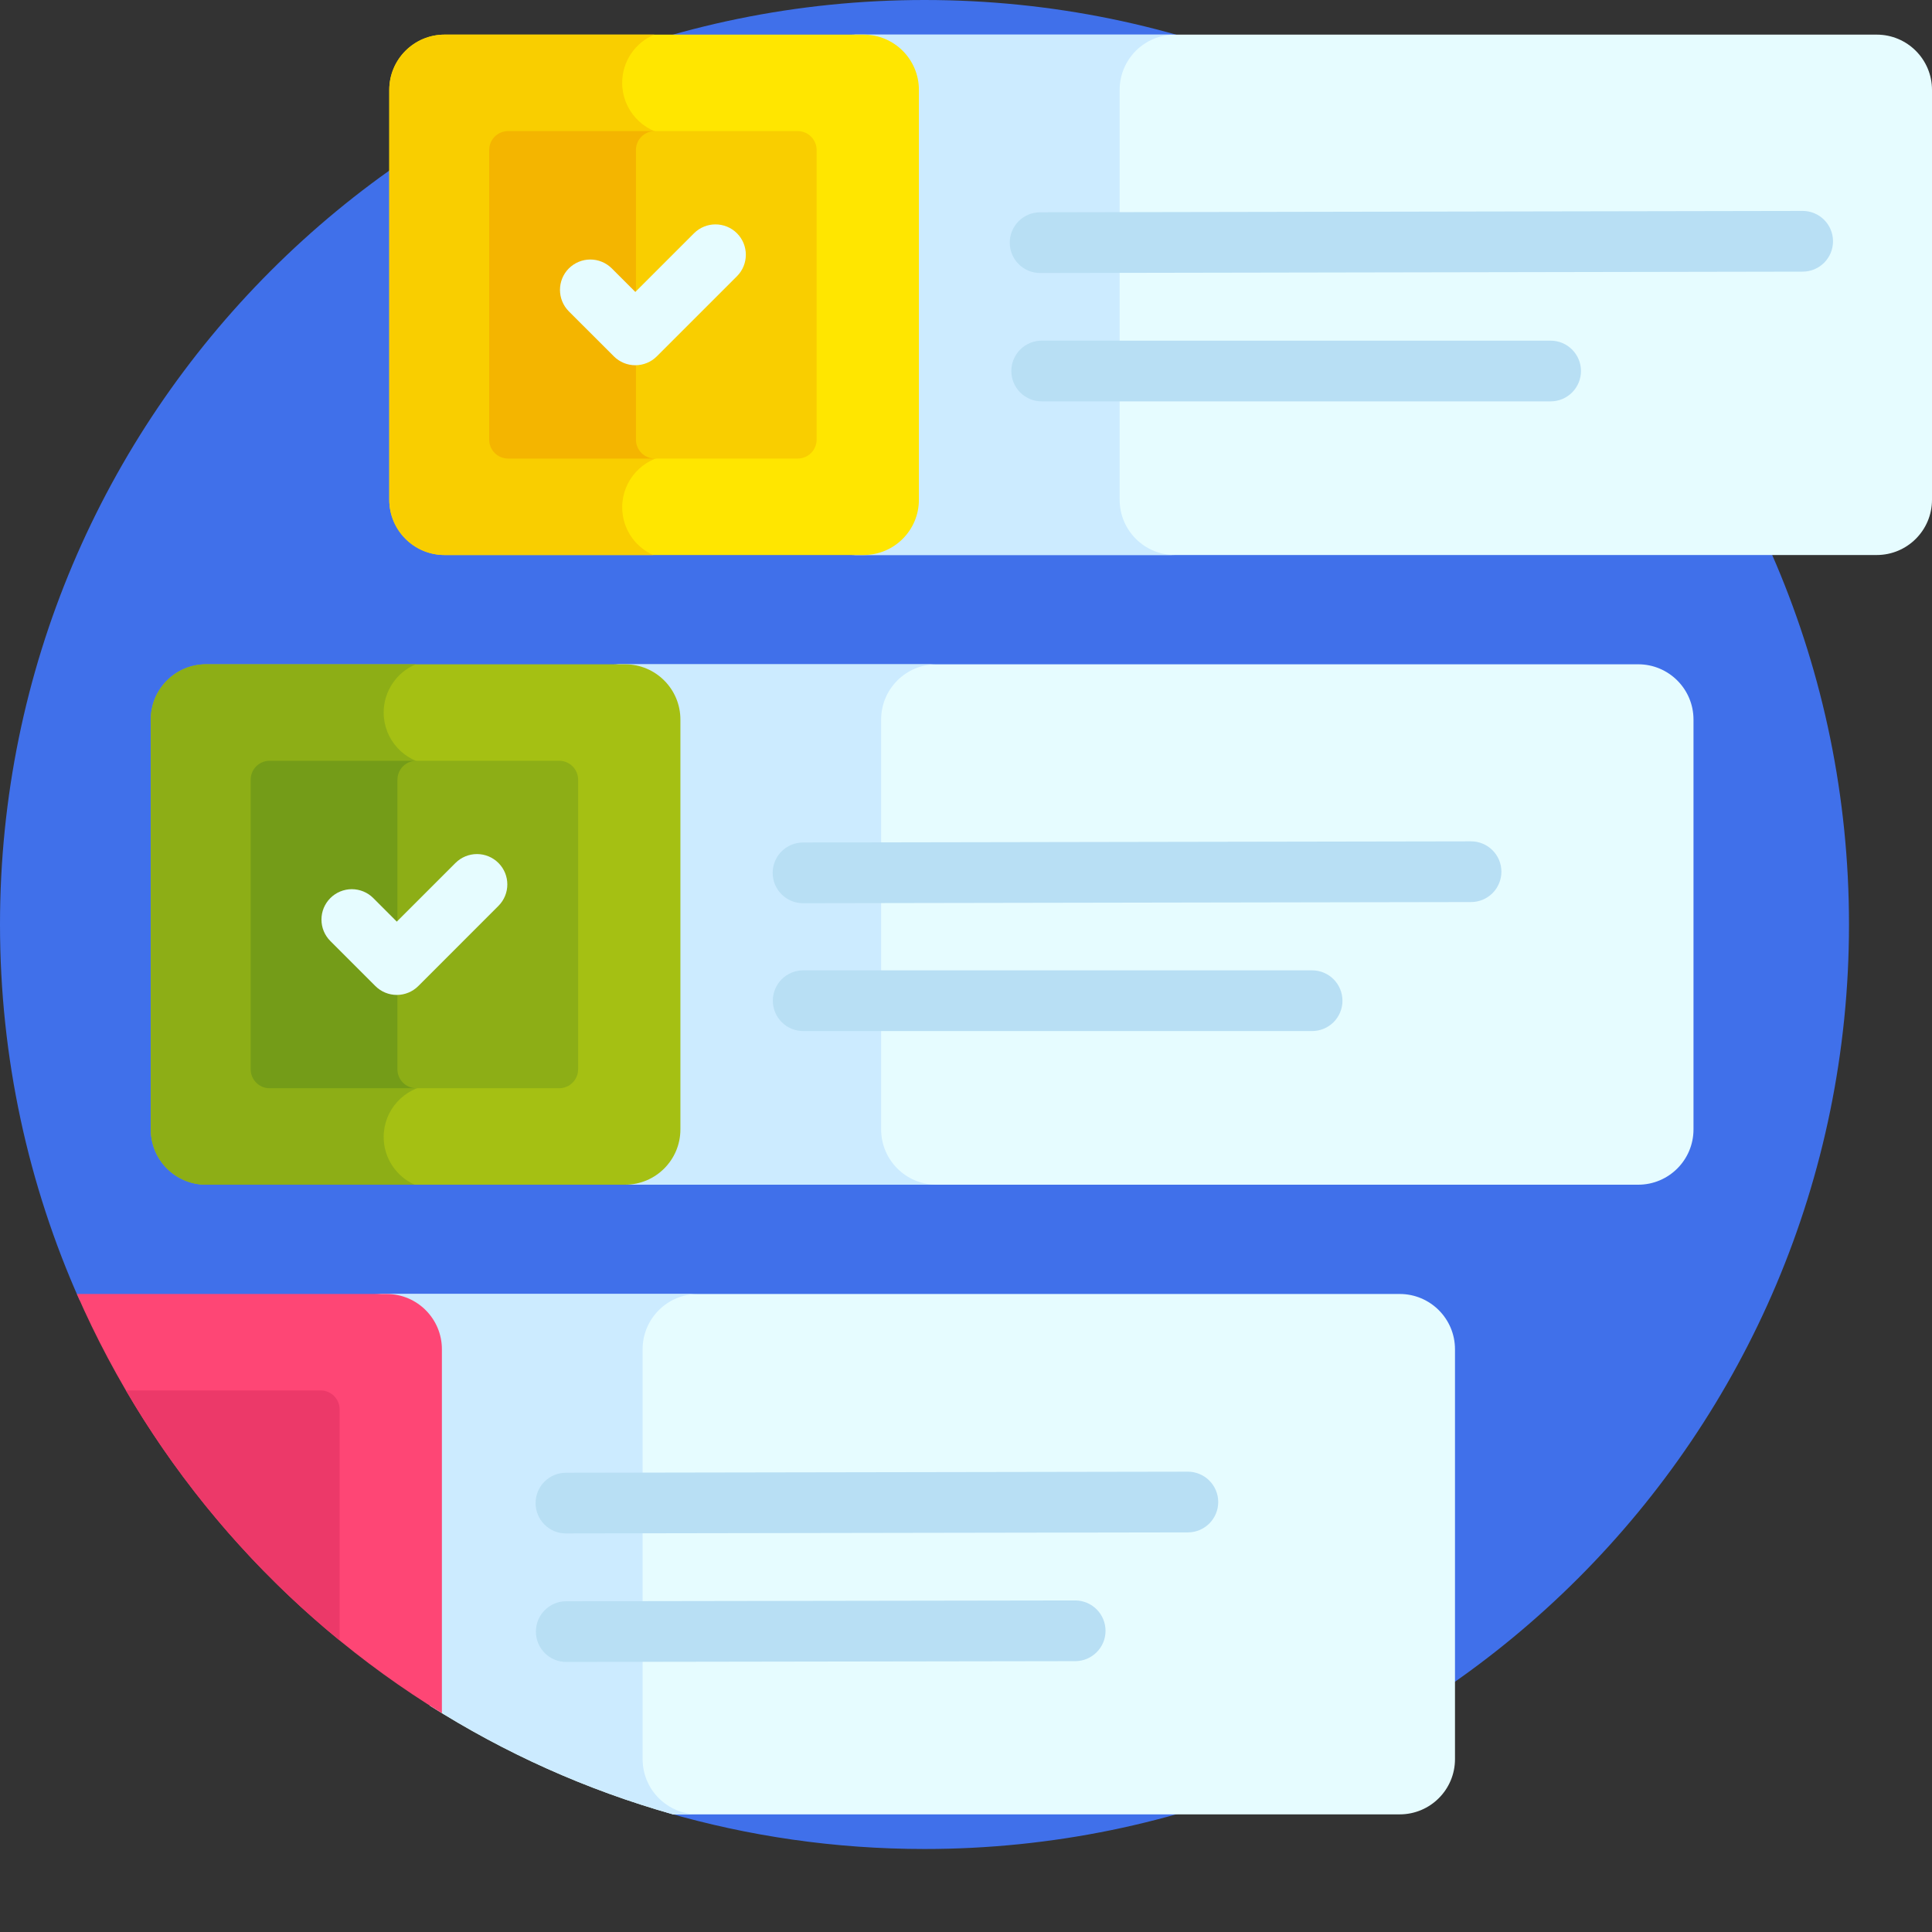
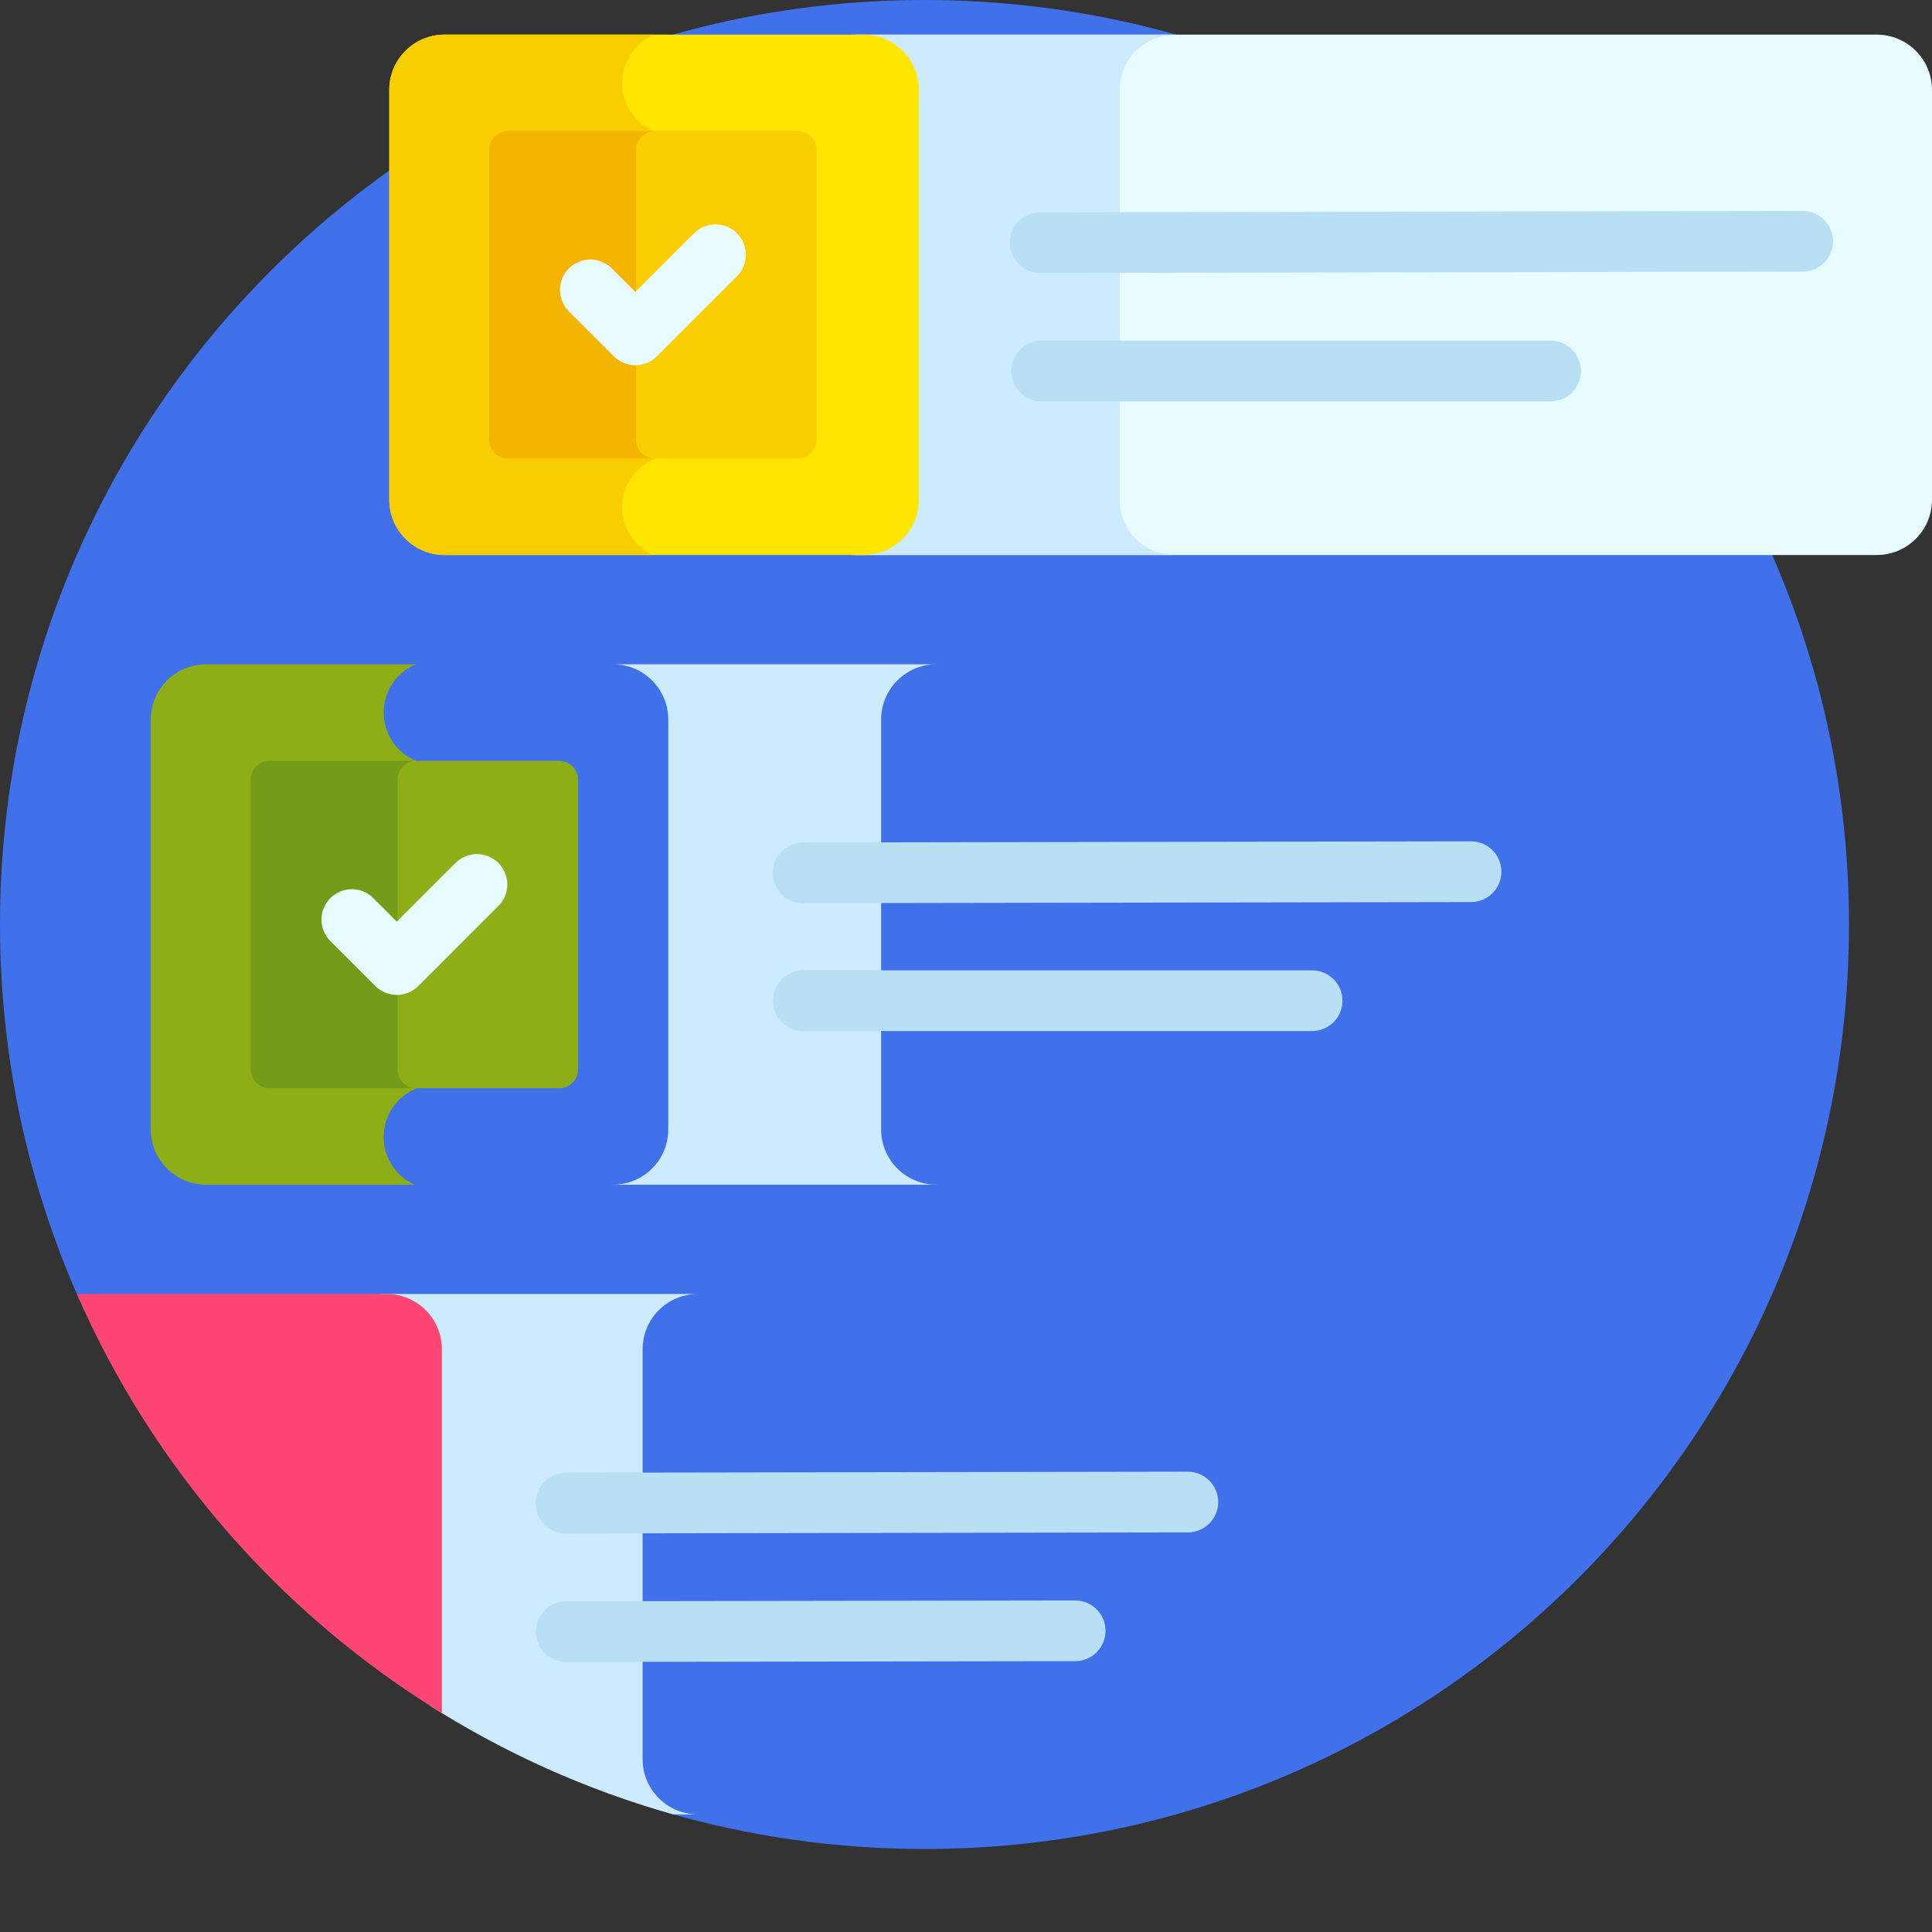
<svg xmlns="http://www.w3.org/2000/svg" width="80" height="80" viewBox="0 0 80 80" fill="none">
  <rect x="0" y="0" width="80" height="80" fill="#333333" stroke="none" />
  <path d="M38.281 0C17.139 0 0 17.139 0 38.281C0 43.819 1.177 49.081 3.293 53.834L27.602 75.051C30.992 76.034 34.575 76.563 38.282 76.563C59.424 76.563 76.563 59.424 76.563 38.281C76.563 17.139 59.424 0 38.281 0Z" fill="#4070EA" />
-   <path d="M60.248 72.841V55.87C60.248 54.606 59.223 53.581 57.959 53.581H15.507C16.771 53.581 17.796 54.606 17.796 55.87V70.624C20.883 72.583 24.269 74.114 27.87 75.129H57.959C59.223 75.129 60.248 74.105 60.248 72.841Z" fill="#E6FCFF" />
  <path d="M26.609 72.841V55.87C26.609 54.606 27.634 53.581 28.899 53.581H15.507C16.771 53.581 17.796 54.606 17.796 55.87V70.624C20.883 72.583 24.269 74.114 27.87 75.129H28.899C27.634 75.129 26.609 74.105 26.609 72.841Z" fill="#CCEBFF" />
  <path d="M23.434 63.497C23.102 63.497 22.782 63.365 22.547 63.13C22.311 62.894 22.178 62.575 22.177 62.242C22.177 61.909 22.308 61.589 22.544 61.353C22.779 61.117 23.099 60.983 23.432 60.983L49.184 60.939H49.186C49.519 60.939 49.839 61.071 50.074 61.306C50.31 61.541 50.443 61.86 50.444 62.193C50.445 62.888 49.883 63.452 49.189 63.453L23.438 63.496H23.434V63.497ZM23.447 68.818C23.114 68.818 22.794 68.686 22.559 68.451C22.323 68.216 22.191 67.897 22.19 67.564C22.188 66.87 22.75 66.306 23.444 66.304L44.518 66.271H44.521C44.854 66.271 45.173 66.403 45.409 66.639C45.644 66.874 45.777 67.193 45.778 67.526C45.779 68.219 45.218 68.783 44.523 68.785L23.45 68.818L23.447 68.818Z" fill="#B8DFF4" />
-   <path d="M67.835 27.507H25.383C26.647 27.507 27.672 28.532 27.672 29.796V46.766C27.672 48.031 26.647 49.056 25.383 49.056H67.835C69.099 49.056 70.124 48.031 70.124 46.766V29.796C70.124 28.532 69.099 27.507 67.835 27.507Z" fill="#E6FCFF" />
  <path d="M36.486 46.766V29.796C36.486 28.532 37.511 27.507 38.775 27.507H25.383C26.647 27.507 27.672 28.532 27.672 29.796V46.766C27.672 48.03 26.647 49.055 25.383 49.055H38.775C37.511 49.055 36.486 48.031 36.486 46.766Z" fill="#CCEBFF" />
  <path d="M33.251 37.4C32.919 37.4 32.599 37.268 32.364 37.033C32.128 36.798 31.995 36.479 31.995 36.146C31.993 35.452 32.554 34.888 33.249 34.886L60.909 34.838H60.912C61.245 34.838 61.565 34.97 61.801 35.206C62.037 35.441 62.17 35.761 62.17 36.094C62.17 36.427 62.038 36.747 61.803 36.983C61.567 37.219 61.248 37.352 60.914 37.352L33.254 37.4H33.251H33.251ZM54.332 42.694H33.258C33.093 42.694 32.93 42.661 32.777 42.598C32.625 42.535 32.486 42.443 32.369 42.326C32.253 42.209 32.16 42.071 32.097 41.918C32.034 41.766 32.001 41.602 32.001 41.437C32.001 41.272 32.034 41.108 32.097 40.956C32.16 40.803 32.253 40.665 32.369 40.548C32.486 40.431 32.625 40.339 32.777 40.276C32.93 40.212 33.093 40.18 33.258 40.18H54.332C54.665 40.18 54.985 40.312 55.22 40.548C55.456 40.784 55.588 41.103 55.588 41.437C55.589 41.602 55.556 41.765 55.493 41.918C55.43 42.07 55.337 42.209 55.221 42.326C55.104 42.442 54.965 42.535 54.813 42.598C54.66 42.661 54.497 42.694 54.332 42.694Z" fill="#B8DFF4" />
  <path d="M77.711 1.434H35.259C36.523 1.434 37.548 2.458 37.548 3.723V20.693C37.548 21.957 36.523 22.982 35.259 22.982H77.711C78.975 22.982 80 21.957 80 20.693V3.723C80 2.458 78.975 1.434 77.711 1.434Z" fill="#E6FCFF" />
  <path d="M46.362 20.693V3.723C46.362 2.458 47.387 1.434 48.651 1.434H35.259C36.523 1.434 37.548 2.458 37.548 3.723V20.693C37.548 21.957 36.523 22.982 35.259 22.982H48.651C47.387 22.982 46.362 21.957 46.362 20.693Z" fill="#CCEBFF" />
  <path d="M38.05 20.693V3.723C38.05 2.458 37.026 1.434 35.762 1.434H18.409C17.144 1.434 16.119 2.458 16.119 3.723V20.693C16.119 21.957 17.145 22.982 18.409 22.982H35.762C37.026 22.982 38.05 21.957 38.05 20.693Z" fill="#FFE600" />
  <path d="M25.764 21.006C25.764 19.888 26.611 18.968 27.698 18.854V5.583C26.611 5.468 25.763 4.548 25.763 3.431C25.763 2.531 26.312 1.76 27.093 1.434H18.408C17.144 1.434 16.119 2.458 16.119 3.723V20.693C16.119 21.957 17.144 22.982 18.408 22.982H27.047C26.291 22.644 25.764 21.887 25.764 21.006V21.006Z" fill="#F9CE00" />
  <path d="M33.031 5.428H21.039C20.936 5.428 20.834 5.448 20.739 5.488C20.644 5.527 20.558 5.585 20.485 5.658C20.412 5.731 20.355 5.817 20.315 5.912C20.276 6.007 20.256 6.109 20.256 6.212V18.203C20.256 18.306 20.276 18.408 20.315 18.503C20.355 18.598 20.412 18.685 20.485 18.758C20.558 18.83 20.644 18.888 20.739 18.928C20.834 18.967 20.936 18.987 21.039 18.988H33.031C33.134 18.988 33.236 18.967 33.331 18.928C33.426 18.888 33.513 18.831 33.585 18.758C33.658 18.685 33.716 18.598 33.755 18.503C33.794 18.408 33.815 18.306 33.815 18.203V6.212C33.815 6.109 33.794 6.007 33.755 5.912C33.716 5.817 33.658 5.73 33.585 5.658C33.513 5.585 33.426 5.527 33.331 5.488C33.236 5.448 33.134 5.428 33.031 5.428Z" fill="#F9CE00" />
  <path d="M26.333 18.203V6.212C26.333 6.109 26.353 6.007 26.393 5.912C26.432 5.817 26.49 5.73 26.563 5.657C26.636 5.585 26.722 5.527 26.817 5.487C26.912 5.448 27.014 5.428 27.117 5.428H21.039C20.936 5.428 20.834 5.448 20.739 5.488C20.644 5.527 20.558 5.585 20.485 5.658C20.412 5.731 20.355 5.817 20.315 5.912C20.276 6.007 20.256 6.109 20.256 6.212V18.203C20.256 18.306 20.276 18.408 20.315 18.503C20.355 18.598 20.412 18.685 20.485 18.758C20.558 18.83 20.644 18.888 20.739 18.928C20.834 18.967 20.936 18.987 21.039 18.988H27.117C27.014 18.988 26.912 18.967 26.817 18.928C26.722 18.889 26.636 18.831 26.563 18.758C26.49 18.685 26.432 18.599 26.393 18.503C26.353 18.408 26.333 18.306 26.333 18.203Z" fill="#F4B500" />
  <path d="M43.069 11.305C42.736 11.305 42.416 11.173 42.181 10.938C41.945 10.703 41.812 10.384 41.812 10.051C41.81 9.356 42.372 8.792 43.066 8.791L74.641 8.734H74.644C75.338 8.734 75.9 9.295 75.901 9.988C75.902 10.322 75.77 10.642 75.535 10.878C75.3 11.114 74.981 11.247 74.647 11.248L43.072 11.305H43.069ZM64.208 16.62H43.134C42.801 16.62 42.481 16.487 42.245 16.252C42.01 16.016 41.877 15.696 41.877 15.363C41.877 15.029 42.01 14.71 42.245 14.474C42.481 14.238 42.801 14.106 43.134 14.106H64.208C64.902 14.106 65.465 14.669 65.465 15.363C65.465 15.696 65.332 16.016 65.096 16.252C64.861 16.487 64.541 16.62 64.208 16.62Z" fill="#B8DFF4" />
  <path d="M25.419 14.756L23.555 12.893C23.065 12.401 23.065 11.605 23.555 11.114C23.672 10.998 23.811 10.905 23.963 10.842C24.116 10.778 24.279 10.746 24.444 10.746C24.609 10.746 24.773 10.778 24.925 10.842C25.078 10.905 25.217 10.998 25.333 11.114L26.308 12.089L28.738 9.659C29.229 9.169 30.024 9.169 30.516 9.659C31.006 10.151 31.006 10.947 30.516 11.438L27.197 14.756C26.961 14.991 26.642 15.124 26.308 15.124C25.974 15.124 25.655 14.991 25.419 14.756V14.756Z" fill="#E6FCFF" />
-   <path d="M28.174 46.766V29.796C28.174 28.532 27.15 27.507 25.886 27.507H8.532C7.268 27.507 6.243 28.532 6.243 29.796V46.766C6.243 48.031 7.268 49.056 8.532 49.056H25.886C27.15 49.055 28.174 48.03 28.174 46.766Z" fill="#A5C013" />
  <path d="M15.887 47.08C15.887 45.962 16.735 45.043 17.822 44.927V31.657C16.735 31.542 15.887 30.622 15.887 29.504C15.887 28.605 16.436 27.834 17.217 27.507H8.532C7.268 27.507 6.243 28.532 6.243 29.796V46.766C6.243 48.031 7.268 49.056 8.532 49.056H17.171C16.415 48.718 15.887 47.961 15.887 47.08Z" fill="#8DAE16" />
  <path d="M23.155 31.502H11.163C10.956 31.502 10.756 31.585 10.609 31.732C10.462 31.879 10.38 32.078 10.38 32.286V44.277C10.38 44.38 10.4 44.482 10.439 44.577C10.479 44.672 10.536 44.758 10.609 44.831C10.682 44.904 10.768 44.962 10.863 45.001C10.958 45.041 11.06 45.061 11.163 45.061H23.154C23.257 45.061 23.359 45.041 23.455 45.001C23.55 44.962 23.636 44.904 23.709 44.831C23.782 44.758 23.84 44.672 23.879 44.577C23.918 44.482 23.939 44.38 23.939 44.277V32.286C23.939 32.078 23.856 31.879 23.709 31.732C23.562 31.585 23.363 31.502 23.155 31.502Z" fill="#8DAE16" />
  <path d="M16.457 44.277V32.286C16.457 32.078 16.54 31.879 16.686 31.732C16.833 31.585 17.033 31.502 17.241 31.502H11.163C10.956 31.502 10.756 31.585 10.609 31.732C10.462 31.879 10.38 32.078 10.38 32.286V44.277C10.38 44.38 10.4 44.482 10.439 44.577C10.479 44.672 10.536 44.758 10.609 44.831C10.682 44.904 10.768 44.962 10.863 45.002C10.958 45.041 11.06 45.061 11.163 45.061H17.241C17.138 45.061 17.036 45.041 16.941 45.002C16.846 44.962 16.759 44.904 16.686 44.831C16.613 44.759 16.556 44.672 16.516 44.577C16.477 44.482 16.457 44.38 16.457 44.277V44.277Z" fill="#749C18" />
  <path d="M15.543 40.83L13.679 38.966C13.562 38.849 13.47 38.711 13.406 38.558C13.343 38.406 13.311 38.242 13.311 38.077C13.311 37.912 13.343 37.748 13.406 37.596C13.47 37.443 13.562 37.305 13.679 37.188C13.796 37.071 13.934 36.978 14.087 36.915C14.24 36.852 14.403 36.819 14.568 36.819C14.733 36.819 14.897 36.852 15.049 36.915C15.202 36.978 15.341 37.071 15.457 37.188L16.431 38.163L18.861 35.733C19.097 35.497 19.417 35.365 19.75 35.365C20.084 35.365 20.403 35.497 20.639 35.733C21.13 36.224 21.13 37.02 20.639 37.511L17.321 40.83C17.085 41.065 16.765 41.198 16.432 41.198C16.098 41.198 15.778 41.065 15.543 40.83Z" fill="#E6FCFF" />
  <path d="M16.009 53.581H3.183C6.334 60.799 11.644 66.857 18.298 70.938V55.87C18.298 54.606 17.274 53.581 16.01 53.581H16.009Z" fill="#FE4675" />
-   <path d="M13.278 57.576H5.214C7.524 61.525 10.521 65.03 14.062 67.927V58.359C14.062 58.256 14.042 58.154 14.003 58.059C13.963 57.964 13.905 57.878 13.833 57.805C13.76 57.732 13.673 57.675 13.578 57.635C13.483 57.596 13.381 57.576 13.278 57.576Z" fill="#EC3969" />
</svg>